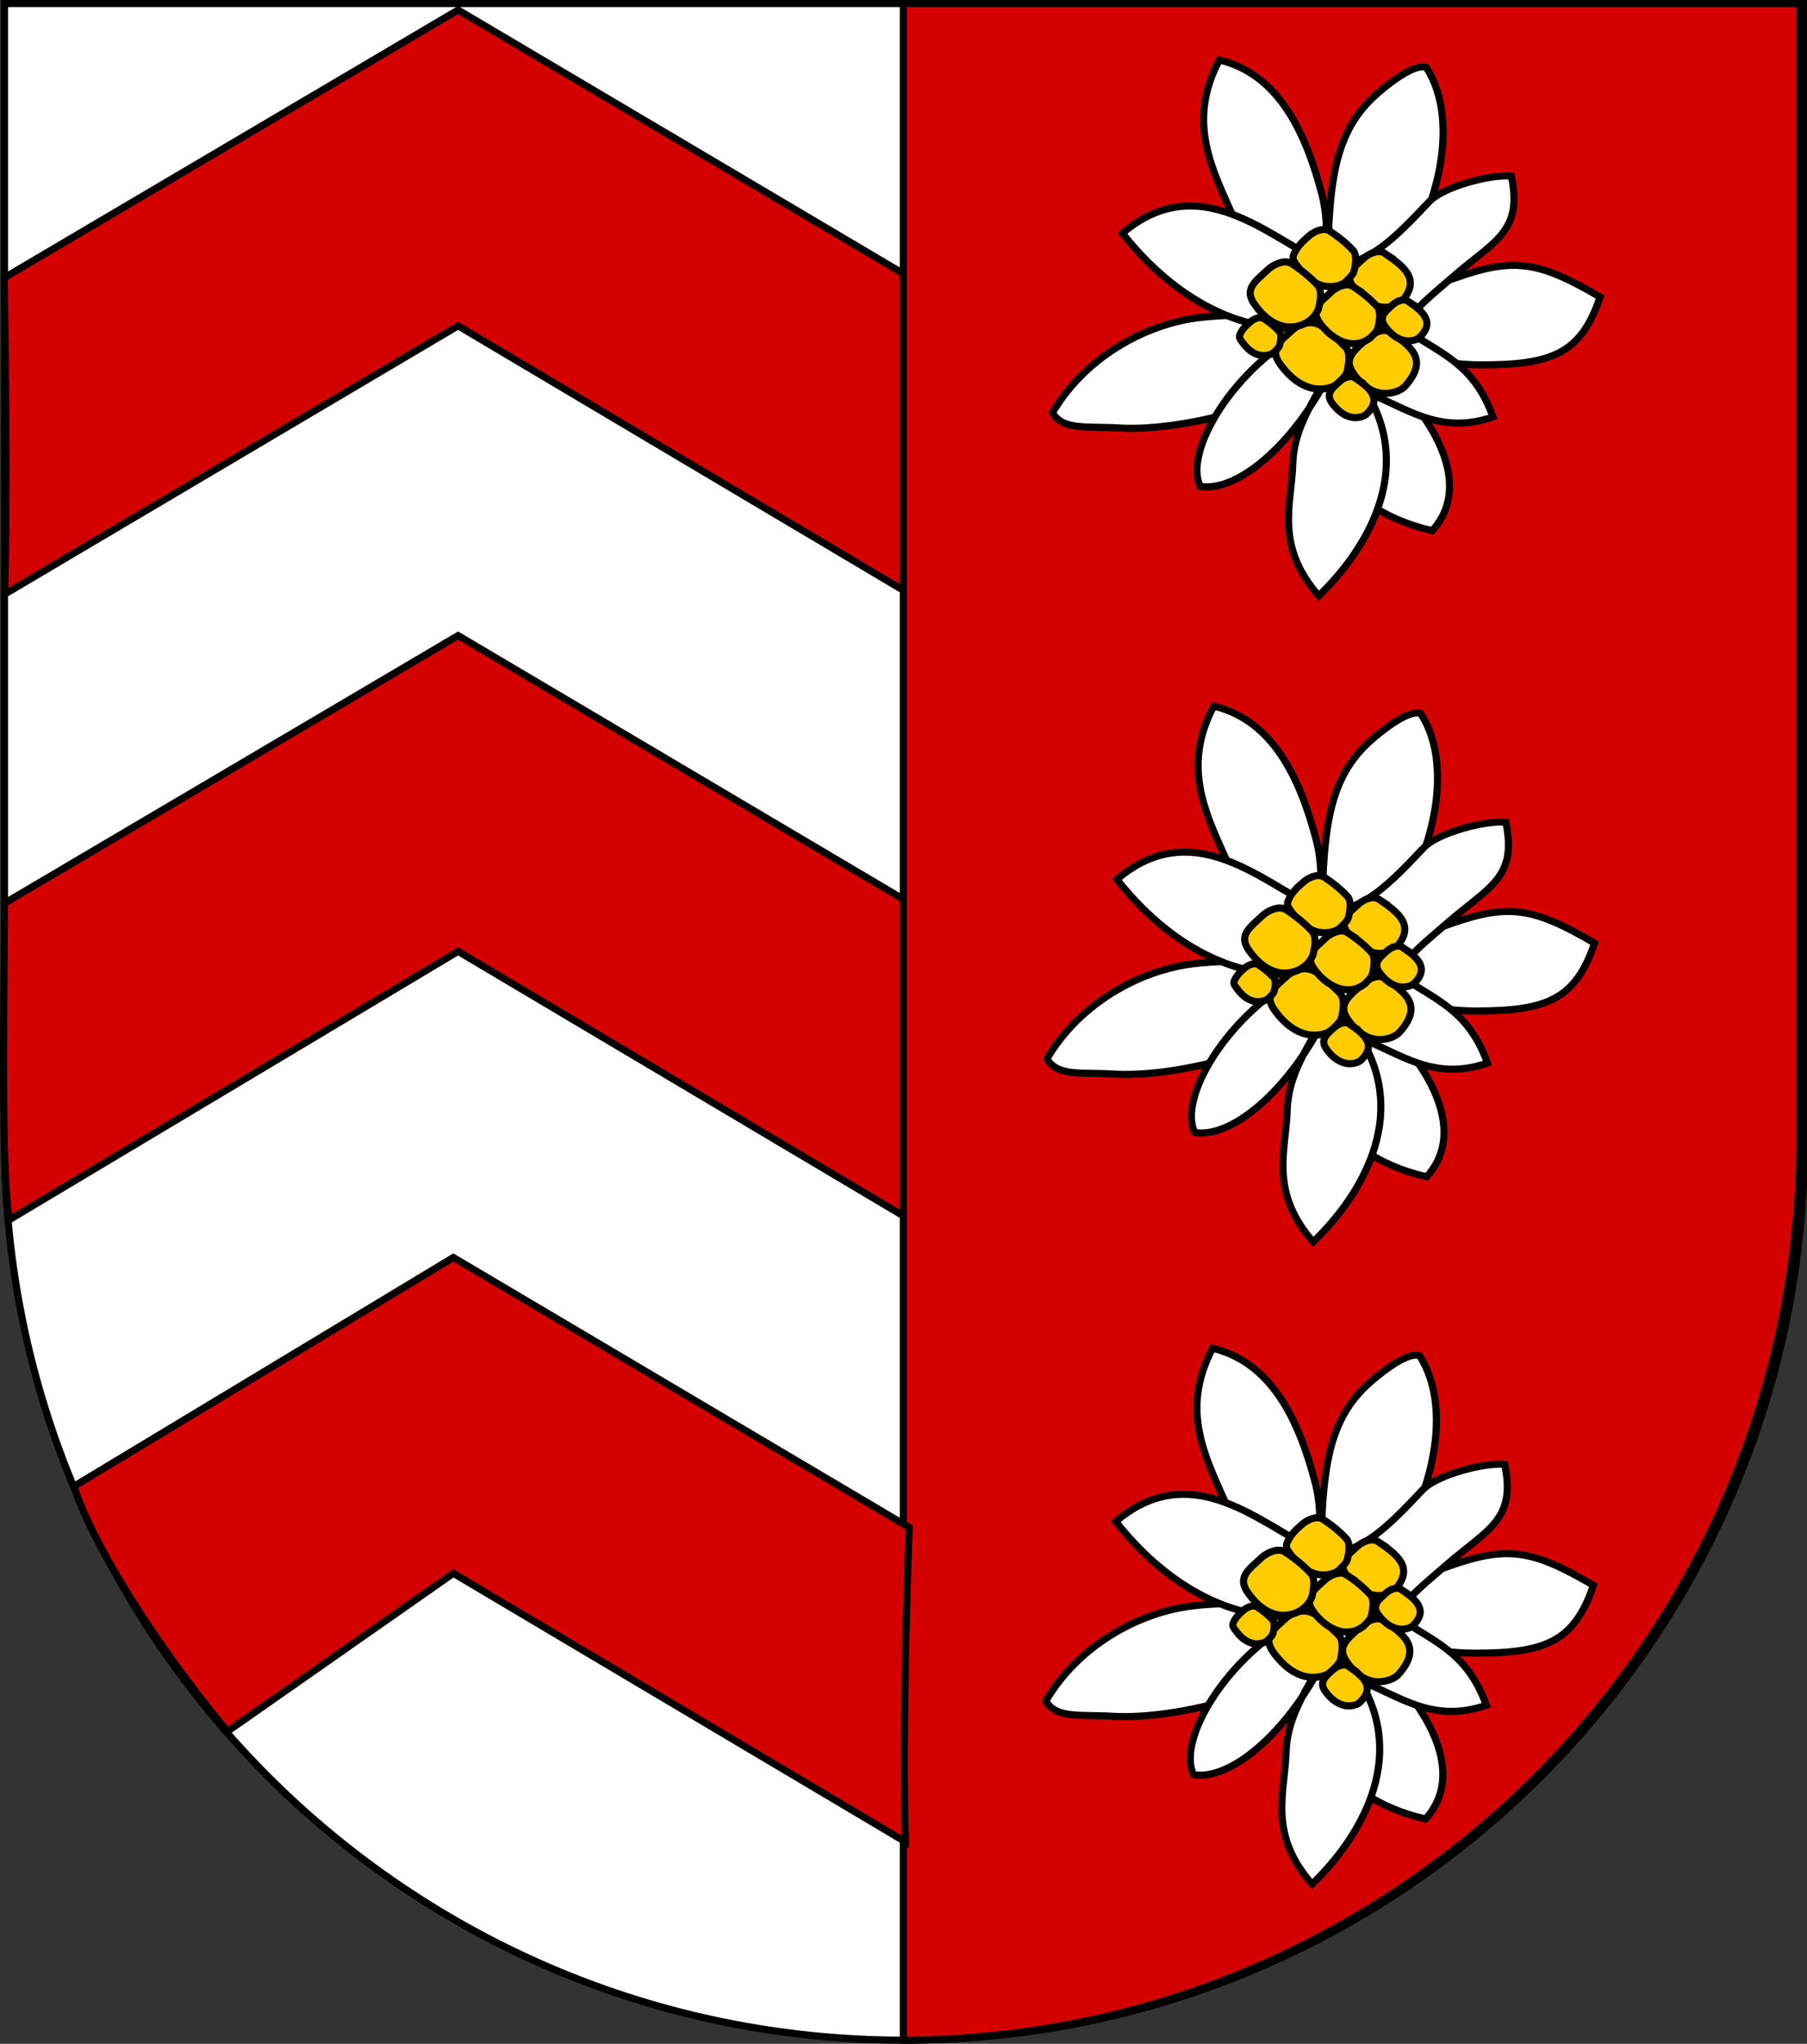
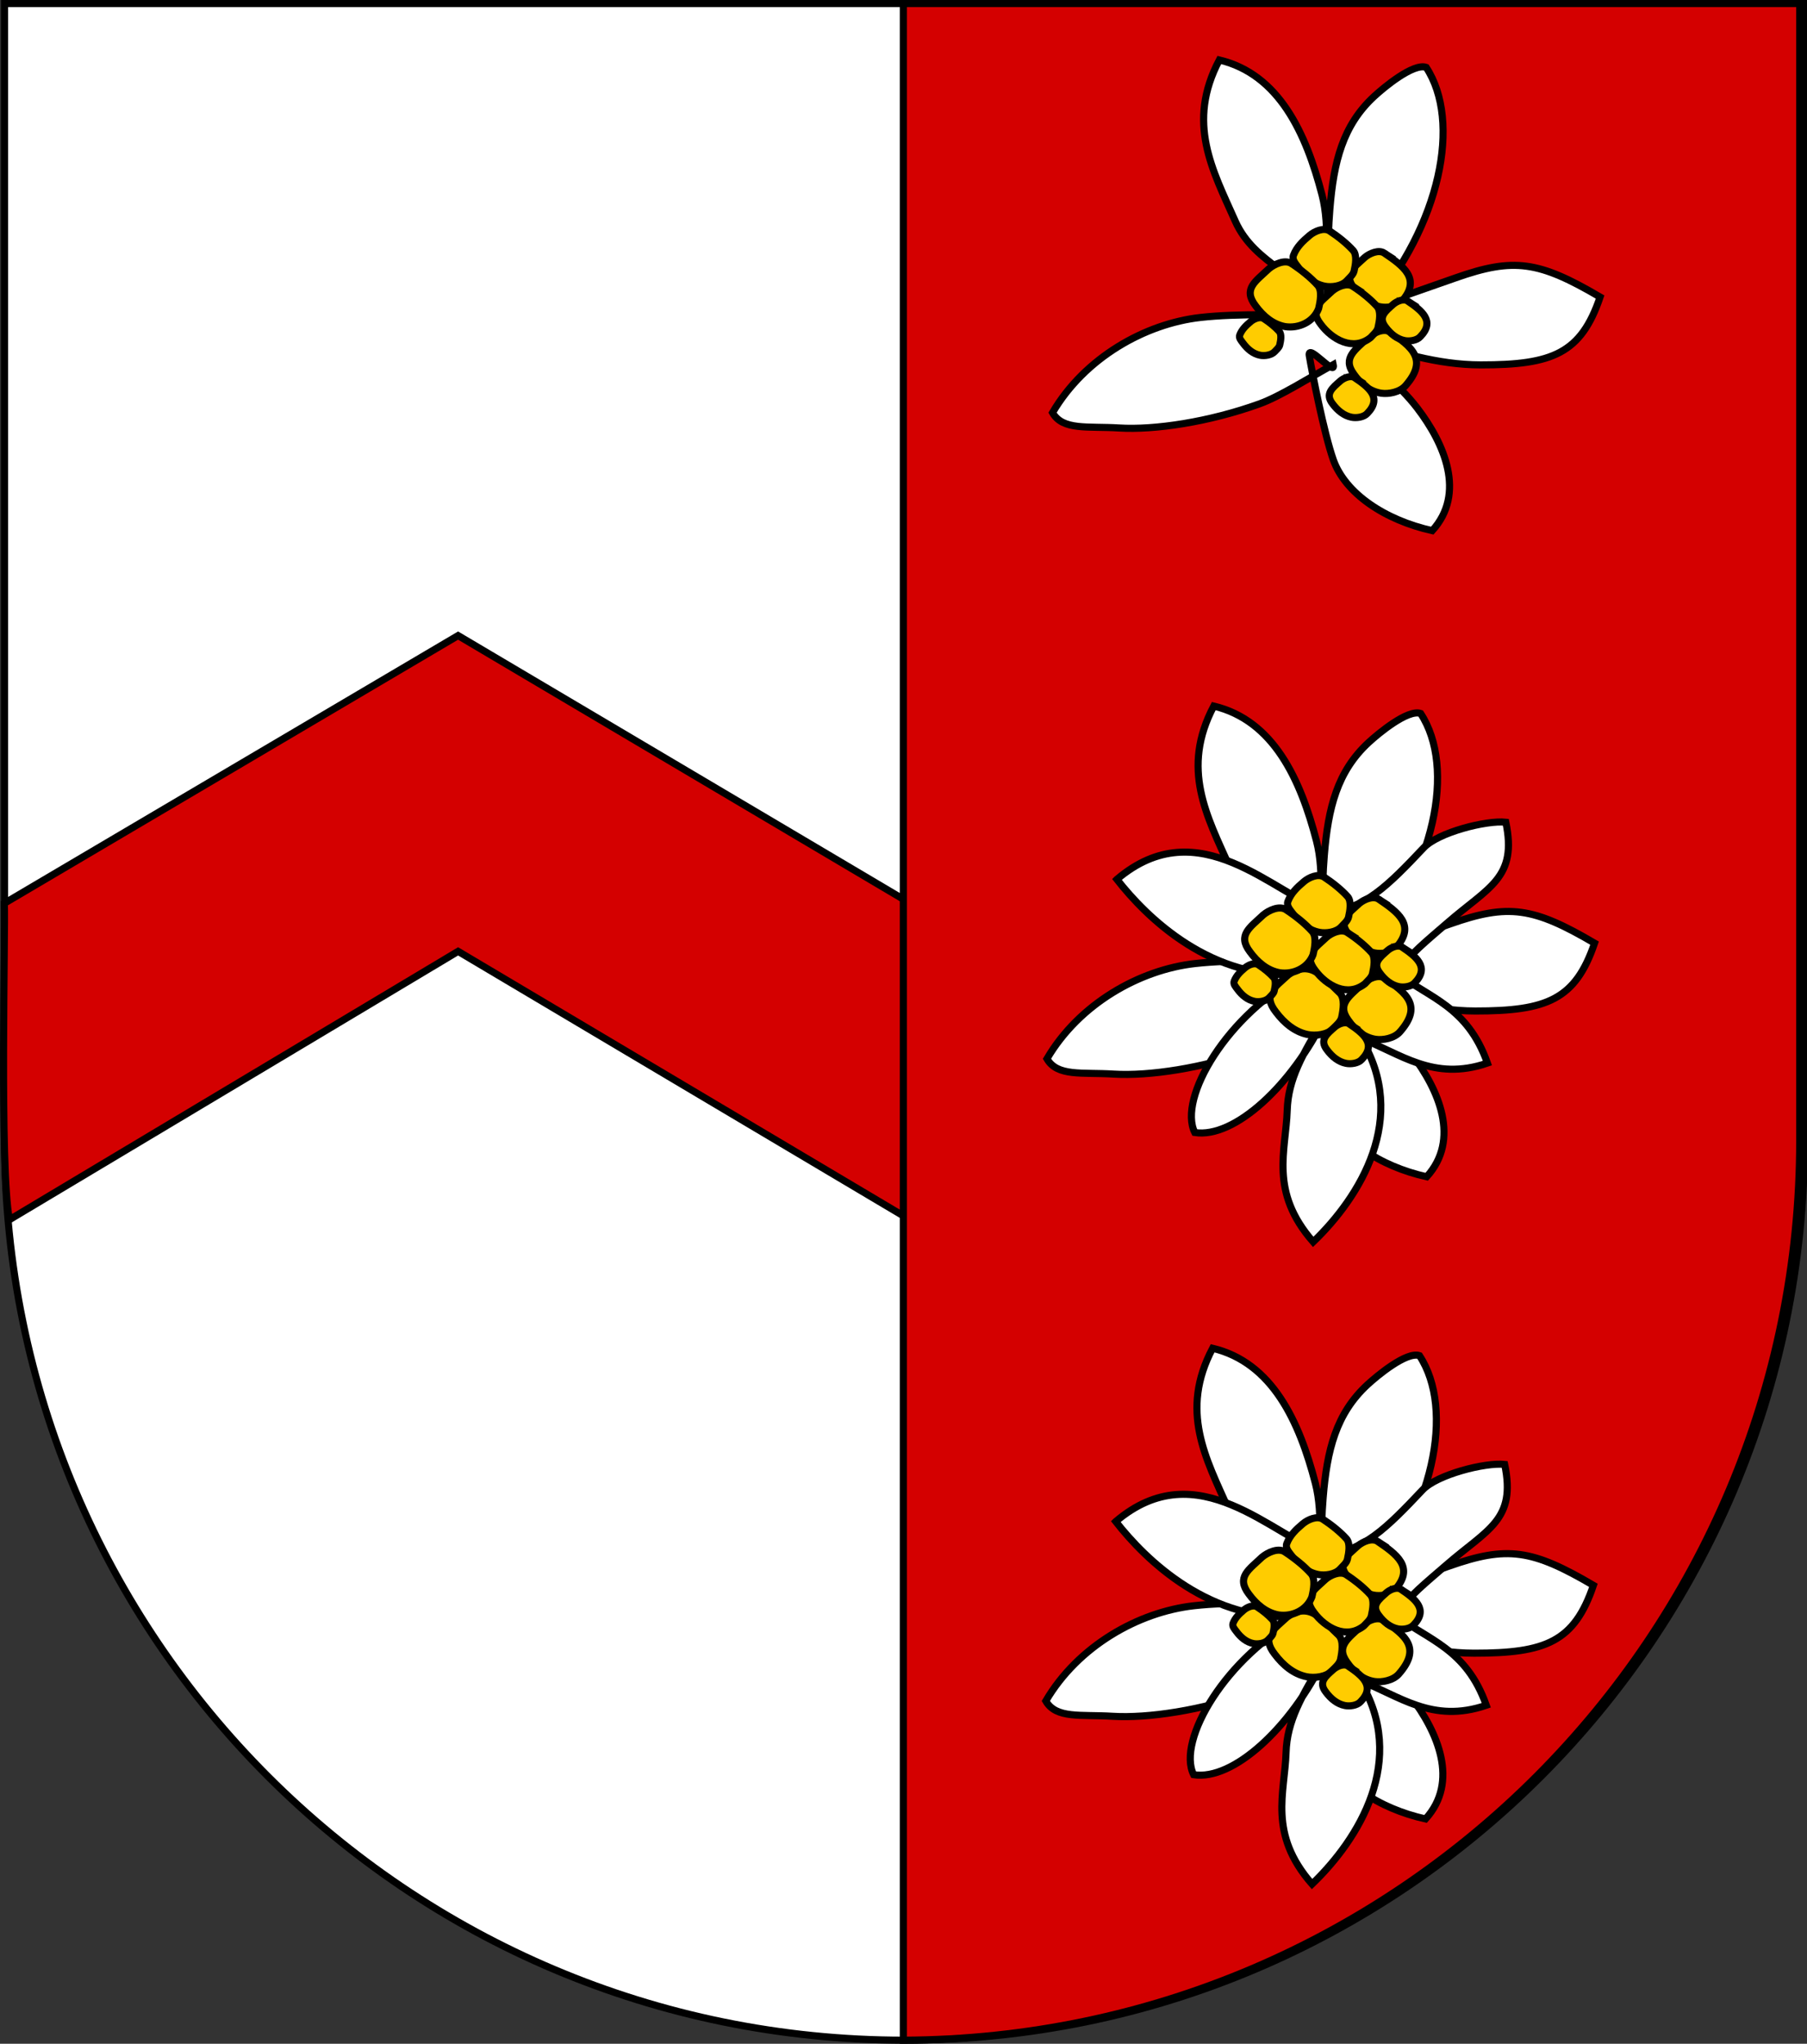
<svg xmlns="http://www.w3.org/2000/svg" xmlns:ns1="http://www.inkscape.org/namespaces/inkscape" xmlns:ns2="http://sodipodi.sourceforge.net/DTD/sodipodi-0.dtd" width="763" height="863" id="svg2" version="1.1" ns1:version="0.48.1 " ns2:docname="Wappen_Familie_Alxertis.svg">
  <rect width="100%" height="100%" fill="#333333" stroke="none" />
  <defs id="defs4">
    <ns1:perspective ns2:type="inkscape:persp3d" ns1:vp_x="0 : 526.18109 : 1" ns1:vp_y="0 : 1000 : 0" ns1:vp_z="744.09448 : 526.18109 : 1" ns1:persp3d-origin="372.04724 : 350.78739 : 1" id="perspective10" />
    <ns1:perspective id="perspective2828" ns1:persp3d-origin="0.5 : 0.33333333 : 1" ns1:vp_z="1 : 0.5 : 1" ns1:vp_y="0 : 1000 : 0" ns1:vp_x="0 : 0.5 : 1" ns2:type="inkscape:persp3d" />
    <ns1:perspective id="perspective2828-7" ns1:persp3d-origin="0.5 : 0.33333333 : 1" ns1:vp_z="1 : 0.5 : 1" ns1:vp_y="0 : 1000 : 0" ns1:vp_x="0 : 0.5 : 1" ns2:type="inkscape:persp3d" />
    <ns1:perspective id="perspective3640" ns1:persp3d-origin="0.5 : 0.33333333 : 1" ns1:vp_z="1 : 0.5 : 1" ns1:vp_y="0 : 1000 : 0" ns1:vp_x="0 : 0.5 : 1" ns2:type="inkscape:persp3d" />
    <ns1:perspective id="perspective3670" ns1:persp3d-origin="0.5 : 0.33333333 : 1" ns1:vp_z="1 : 0.5 : 1" ns1:vp_y="0 : 1000 : 0" ns1:vp_x="0 : 0.5 : 1" ns2:type="inkscape:persp3d" />
    <ns1:perspective id="perspective3693" ns1:persp3d-origin="0.5 : 0.33333333 : 1" ns1:vp_z="1 : 0.5 : 1" ns1:vp_y="0 : 1000 : 0" ns1:vp_x="0 : 0.5 : 1" ns2:type="inkscape:persp3d" />
    <ns1:perspective id="perspective3720" ns1:persp3d-origin="0.5 : 0.33333333 : 1" ns1:vp_z="1 : 0.5 : 1" ns1:vp_y="0 : 1000 : 0" ns1:vp_x="0 : 0.5 : 1" ns2:type="inkscape:persp3d" />
    <ns1:perspective id="perspective3747" ns1:persp3d-origin="0.5 : 0.33333333 : 1" ns1:vp_z="1 : 0.5 : 1" ns1:vp_y="0 : 1000 : 0" ns1:vp_x="0 : 0.5 : 1" ns2:type="inkscape:persp3d" />
    <ns1:perspective id="perspective3763" ns1:persp3d-origin="0.5 : 0.33333333 : 1" ns1:vp_z="1 : 0.5 : 1" ns1:vp_y="0 : 1000 : 0" ns1:vp_x="0 : 0.5 : 1" ns2:type="inkscape:persp3d" />
    <ns1:perspective id="perspective3792" ns1:persp3d-origin="0.5 : 0.33333333 : 1" ns1:vp_z="1 : 0.5 : 1" ns1:vp_y="0 : 1000 : 0" ns1:vp_x="0 : 0.5 : 1" ns2:type="inkscape:persp3d" />
    <ns1:perspective id="perspective3814" ns1:persp3d-origin="0.5 : 0.33333333 : 1" ns1:vp_z="1 : 0.5 : 1" ns1:vp_y="0 : 1000 : 0" ns1:vp_x="0 : 0.5 : 1" ns2:type="inkscape:persp3d" />
    <ns1:perspective id="perspective3841" ns1:persp3d-origin="0.5 : 0.33333333 : 1" ns1:vp_z="1 : 0.5 : 1" ns1:vp_y="0 : 1000 : 0" ns1:vp_x="0 : 0.5 : 1" ns2:type="inkscape:persp3d" />
    <ns1:perspective id="perspective3841-5" ns1:persp3d-origin="0.5 : 0.33333333 : 1" ns1:vp_z="1 : 0.5 : 1" ns1:vp_y="0 : 1000 : 0" ns1:vp_x="0 : 0.5 : 1" ns2:type="inkscape:persp3d" />
    <ns1:perspective id="perspective3872" ns1:persp3d-origin="0.5 : 0.33333333 : 1" ns1:vp_z="1 : 0.5 : 1" ns1:vp_y="0 : 1000 : 0" ns1:vp_x="0 : 0.5 : 1" ns2:type="inkscape:persp3d" />
    <ns1:perspective id="perspective3898" ns1:persp3d-origin="0.5 : 0.33333333 : 1" ns1:vp_z="1 : 0.5 : 1" ns1:vp_y="0 : 1000 : 0" ns1:vp_x="0 : 0.5 : 1" ns2:type="inkscape:persp3d" />
    <ns1:perspective id="perspective3920" ns1:persp3d-origin="0.5 : 0.33333333 : 1" ns1:vp_z="1 : 0.5 : 1" ns1:vp_y="0 : 1000 : 0" ns1:vp_x="0 : 0.5 : 1" ns2:type="inkscape:persp3d" />
    <ns1:perspective id="perspective2860" ns1:persp3d-origin="0.5 : 0.33333333 : 1" ns1:vp_z="1 : 0.5 : 1" ns1:vp_y="0 : 1000 : 0" ns1:vp_x="0 : 0.5 : 1" ns2:type="inkscape:persp3d" />
    <ns1:perspective id="perspective3672" ns1:persp3d-origin="0.5 : 0.33333333 : 1" ns1:vp_z="1 : 0.5 : 1" ns1:vp_y="0 : 1000 : 0" ns1:vp_x="0 : 0.5 : 1" ns2:type="inkscape:persp3d" />
    <ns1:perspective id="perspective3695" ns1:persp3d-origin="0.5 : 0.33333333 : 1" ns1:vp_z="1 : 0.5 : 1" ns1:vp_y="0 : 1000 : 0" ns1:vp_x="0 : 0.5 : 1" ns2:type="inkscape:persp3d" />
    <ns1:perspective id="perspective3261" ns1:persp3d-origin="0.5 : 0.33333333 : 1" ns1:vp_z="1 : 0.5 : 1" ns1:vp_y="0 : 1000 : 0" ns1:vp_x="0 : 0.5 : 1" ns2:type="inkscape:persp3d" />
    <ns1:perspective id="perspective2828-1" ns1:persp3d-origin="0.5 : 0.33333333 : 1" ns1:vp_z="1 : 0.5 : 1" ns1:vp_y="0 : 1000 : 0" ns1:vp_x="0 : 0.5 : 1" ns2:type="inkscape:persp3d" />
    <ns1:perspective id="perspective3652" ns1:persp3d-origin="0.5 : 0.33333333 : 1" ns1:vp_z="1 : 0.5 : 1" ns1:vp_y="0 : 1000 : 0" ns1:vp_x="0 : 0.5 : 1" ns2:type="inkscape:persp3d" />
    <ns1:perspective id="perspective3652-2" ns1:persp3d-origin="0.5 : 0.33333333 : 1" ns1:vp_z="1 : 0.5 : 1" ns1:vp_y="0 : 1000 : 0" ns1:vp_x="0 : 0.5 : 1" ns2:type="inkscape:persp3d" />
    <ns1:perspective id="perspective3652-5" ns1:persp3d-origin="0.5 : 0.33333333 : 1" ns1:vp_z="1 : 0.5 : 1" ns1:vp_y="0 : 1000 : 0" ns1:vp_x="0 : 0.5 : 1" ns2:type="inkscape:persp3d" />
    <ns1:perspective id="perspective3727" ns1:persp3d-origin="0.5 : 0.33333333 : 1" ns1:vp_z="1 : 0.5 : 1" ns1:vp_y="0 : 1000 : 0" ns1:vp_x="0 : 0.5 : 1" ns2:type="inkscape:persp3d" />
    <ns1:perspective id="perspective3843" ns1:persp3d-origin="0.5 : 0.33333333 : 1" ns1:vp_z="1 : 0.5 : 1" ns1:vp_y="0 : 1000 : 0" ns1:vp_x="0 : 0.5 : 1" ns2:type="inkscape:persp3d" />
    <ns1:perspective id="perspective3970" ns1:persp3d-origin="0.5 : 0.33333333 : 1" ns1:vp_z="1 : 0.5 : 1" ns1:vp_y="0 : 1000 : 0" ns1:vp_x="0 : 0.5 : 1" ns2:type="inkscape:persp3d" />
    <ns1:perspective id="perspective4007" ns1:persp3d-origin="0.5 : 0.33333333 : 1" ns1:vp_z="1 : 0.5 : 1" ns1:vp_y="0 : 1000 : 0" ns1:vp_x="0 : 0.5 : 1" ns2:type="inkscape:persp3d" />
    <ns1:perspective id="perspective4062" ns1:persp3d-origin="0.5 : 0.33333333 : 1" ns1:vp_z="1 : 0.5 : 1" ns1:vp_y="0 : 1000 : 0" ns1:vp_x="0 : 0.5 : 1" ns2:type="inkscape:persp3d" />
    <ns1:perspective id="perspective4153" ns1:persp3d-origin="0.5 : 0.33333333 : 1" ns1:vp_z="1 : 0.5 : 1" ns1:vp_y="0 : 1000 : 0" ns1:vp_x="0 : 0.5 : 1" ns2:type="inkscape:persp3d" />
    <ns1:perspective id="perspective4316" ns1:persp3d-origin="0.5 : 0.33333333 : 1" ns1:vp_z="1 : 0.5 : 1" ns1:vp_y="0 : 1000 : 0" ns1:vp_x="0 : 0.5 : 1" ns2:type="inkscape:persp3d" />
    <ns1:perspective id="perspective4316-9" ns1:persp3d-origin="0.5 : 0.33333333 : 1" ns1:vp_z="1 : 0.5 : 1" ns1:vp_y="0 : 1000 : 0" ns1:vp_x="0 : 0.5 : 1" ns2:type="inkscape:persp3d" />
    <ns1:perspective id="perspective3098" ns1:persp3d-origin="0.5 : 0.33333333 : 1" ns1:vp_z="1 : 0.5 : 1" ns1:vp_y="0 : 1000 : 0" ns1:vp_x="0 : 0.5 : 1" ns2:type="inkscape:persp3d" />
    <ns1:perspective id="perspective3122" ns1:persp3d-origin="0.5 : 0.33333333 : 1" ns1:vp_z="1 : 0.5 : 1" ns1:vp_y="0 : 1000 : 0" ns1:vp_x="0 : 0.5 : 1" ns2:type="inkscape:persp3d" />
    <ns1:perspective id="perspective3146" ns1:persp3d-origin="0.5 : 0.33333333 : 1" ns1:vp_z="1 : 0.5 : 1" ns1:vp_y="0 : 1000 : 0" ns1:vp_x="0 : 0.5 : 1" ns2:type="inkscape:persp3d" />
    <ns1:perspective id="perspective3146-0" ns1:persp3d-origin="0.5 : 0.33333333 : 1" ns1:vp_z="1 : 0.5 : 1" ns1:vp_y="0 : 1000 : 0" ns1:vp_x="0 : 0.5 : 1" ns2:type="inkscape:persp3d" />
    <ns1:perspective id="perspective3177" ns1:persp3d-origin="0.5 : 0.33333333 : 1" ns1:vp_z="1 : 0.5 : 1" ns1:vp_y="0 : 1000 : 0" ns1:vp_x="0 : 0.5 : 1" ns2:type="inkscape:persp3d" />
    <ns1:perspective id="perspective3177-8" ns1:persp3d-origin="0.5 : 0.33333333 : 1" ns1:vp_z="1 : 0.5 : 1" ns1:vp_y="0 : 1000 : 0" ns1:vp_x="0 : 0.5 : 1" ns2:type="inkscape:persp3d" />
    <ns1:perspective id="perspective3208" ns1:persp3d-origin="0.5 : 0.33333333 : 1" ns1:vp_z="1 : 0.5 : 1" ns1:vp_y="0 : 1000 : 0" ns1:vp_x="0 : 0.5 : 1" ns2:type="inkscape:persp3d" />
    <ns1:perspective id="perspective3208-4" ns1:persp3d-origin="0.5 : 0.33333333 : 1" ns1:vp_z="1 : 0.5 : 1" ns1:vp_y="0 : 1000 : 0" ns1:vp_x="0 : 0.5 : 1" ns2:type="inkscape:persp3d" />
    <ns1:perspective id="perspective3208-5" ns1:persp3d-origin="0.5 : 0.33333333 : 1" ns1:vp_z="1 : 0.5 : 1" ns1:vp_y="0 : 1000 : 0" ns1:vp_x="0 : 0.5 : 1" ns2:type="inkscape:persp3d" />
    <ns1:perspective id="perspective3706" ns1:persp3d-origin="0.5 : 0.33333333 : 1" ns1:vp_z="1 : 0.5 : 1" ns1:vp_y="0 : 1000 : 0" ns1:vp_x="0 : 0.5 : 1" ns2:type="inkscape:persp3d" />
    <ns1:perspective id="perspective3728" ns1:persp3d-origin="0.5 : 0.33333333 : 1" ns1:vp_z="1 : 0.5 : 1" ns1:vp_y="0 : 1000 : 0" ns1:vp_x="0 : 0.5 : 1" ns2:type="inkscape:persp3d" />
    <ns1:perspective id="perspective3750" ns1:persp3d-origin="0.5 : 0.33333333 : 1" ns1:vp_z="1 : 0.5 : 1" ns1:vp_y="0 : 1000 : 0" ns1:vp_x="0 : 0.5 : 1" ns2:type="inkscape:persp3d" />
    <ns1:perspective id="perspective3778" ns1:persp3d-origin="0.5 : 0.33333333 : 1" ns1:vp_z="1 : 0.5 : 1" ns1:vp_y="0 : 1000 : 0" ns1:vp_x="0 : 0.5 : 1" ns2:type="inkscape:persp3d" />
    <ns1:perspective id="perspective3800" ns1:persp3d-origin="0.5 : 0.33333333 : 1" ns1:vp_z="1 : 0.5 : 1" ns1:vp_y="0 : 1000 : 0" ns1:vp_x="0 : 0.5 : 1" ns2:type="inkscape:persp3d" />
    <ns1:perspective id="perspective3837" ns1:persp3d-origin="0.5 : 0.33333333 : 1" ns1:vp_z="1 : 0.5 : 1" ns1:vp_y="0 : 1000 : 0" ns1:vp_x="0 : 0.5 : 1" ns2:type="inkscape:persp3d" />
    <ns1:perspective id="perspective3904" ns1:persp3d-origin="0.5 : 0.33333333 : 1" ns1:vp_z="1 : 0.5 : 1" ns1:vp_y="0 : 1000 : 0" ns1:vp_x="0 : 0.5 : 1" ns2:type="inkscape:persp3d" />
    <ns1:perspective id="perspective3904-4" ns1:persp3d-origin="0.5 : 0.33333333 : 1" ns1:vp_z="1 : 0.5 : 1" ns1:vp_y="0 : 1000 : 0" ns1:vp_x="0 : 0.5 : 1" ns2:type="inkscape:persp3d" />
    <ns1:perspective id="perspective3904-3" ns1:persp3d-origin="0.5 : 0.33333333 : 1" ns1:vp_z="1 : 0.5 : 1" ns1:vp_y="0 : 1000 : 0" ns1:vp_x="0 : 0.5 : 1" ns2:type="inkscape:persp3d" />
    <ns1:perspective id="perspective3953" ns1:persp3d-origin="0.5 : 0.33333333 : 1" ns1:vp_z="1 : 0.5 : 1" ns1:vp_y="0 : 1000 : 0" ns1:vp_x="0 : 0.5 : 1" ns2:type="inkscape:persp3d" />
    <ns1:perspective id="perspective3975" ns1:persp3d-origin="0.5 : 0.33333333 : 1" ns1:vp_z="1 : 0.5 : 1" ns1:vp_y="0 : 1000 : 0" ns1:vp_x="0 : 0.5 : 1" ns2:type="inkscape:persp3d" />
    <ns1:perspective id="perspective3975-8" ns1:persp3d-origin="0.5 : 0.33333333 : 1" ns1:vp_z="1 : 0.5 : 1" ns1:vp_y="0 : 1000 : 0" ns1:vp_x="0 : 0.5 : 1" ns2:type="inkscape:persp3d" />
    <ns1:perspective id="perspective3975-7" ns1:persp3d-origin="0.5 : 0.33333333 : 1" ns1:vp_z="1 : 0.5 : 1" ns1:vp_y="0 : 1000 : 0" ns1:vp_x="0 : 0.5 : 1" ns2:type="inkscape:persp3d" />
    <ns1:perspective id="perspective2858" ns1:persp3d-origin="0.5 : 0.33333333 : 1" ns1:vp_z="1 : 0.5 : 1" ns1:vp_y="0 : 1000 : 0" ns1:vp_x="0 : 0.5 : 1" ns2:type="inkscape:persp3d" />
    <ns1:perspective id="perspective4105" ns1:persp3d-origin="0.5 : 0.33333333 : 1" ns1:vp_z="1 : 0.5 : 1" ns1:vp_y="0 : 1000 : 0" ns1:vp_x="0 : 0.5 : 1" ns2:type="inkscape:persp3d" />
    <ns1:perspective id="perspective4123" ns1:persp3d-origin="0.5 : 0.33333333 : 1" ns1:vp_z="1 : 0.5 : 1" ns1:vp_y="0 : 1000 : 0" ns1:vp_x="0 : 0.5 : 1" ns2:type="inkscape:persp3d" />
    <ns1:perspective id="perspective4137" ns1:persp3d-origin="0.5 : 0.33333333 : 1" ns1:vp_z="1 : 0.5 : 1" ns1:vp_y="0 : 1000 : 0" ns1:vp_x="0 : 0.5 : 1" ns2:type="inkscape:persp3d" />
    <ns1:perspective id="perspective4151" ns1:persp3d-origin="0.5 : 0.33333333 : 1" ns1:vp_z="1 : 0.5 : 1" ns1:vp_y="0 : 1000 : 0" ns1:vp_x="0 : 0.5 : 1" ns2:type="inkscape:persp3d" />
    <ns1:perspective id="perspective4165" ns1:persp3d-origin="0.5 : 0.33333333 : 1" ns1:vp_z="1 : 0.5 : 1" ns1:vp_y="0 : 1000 : 0" ns1:vp_x="0 : 0.5 : 1" ns2:type="inkscape:persp3d" />
    <ns1:perspective id="perspective4904" ns1:persp3d-origin="0.5 : 0.33333333 : 1" ns1:vp_z="1 : 0.5 : 1" ns1:vp_y="0 : 1000 : 0" ns1:vp_x="0 : 0.5 : 1" ns2:type="inkscape:persp3d" />
    <filter id="filter3021-3" ns1:label="Specular light" ns1:menu="ABCs" ns1:menu-tooltip="Basic specular bevel to use for building textures" color-interpolation-filters="sRGB">
      <feGaussianBlur id="feGaussianBlur3023-4" result="result0" in="SourceAlpha" stdDeviation="6" />
      <feSpecularLighting id="feSpecularLighting3025-4" specularExponent="25" specularConstant="1" surfaceScale="10" lighting-color="#ffffff" result="result1" in="result0">
        <feDistantLight id="feDistantLight3027-6" azimuth="235" elevation="45" />
      </feSpecularLighting>
      <feComposite k4="0" k1="0" id="feComposite3029-0" in2="result1" k3="1" k2="1" operator="arithmetic" result="result4" in="SourceGraphic" />
      <feComposite id="feComposite3031-6" in2="SourceAlpha" operator="in" result="result2" in="result4" />
    </filter>
    <filter id="filter3021" ns1:label="Specular light" ns1:menu="ABCs" ns1:menu-tooltip="Basic specular bevel to use for building textures" color-interpolation-filters="sRGB">
      <feGaussianBlur id="feGaussianBlur3023" result="result0" in="SourceAlpha" stdDeviation="6" />
      <feSpecularLighting id="feSpecularLighting3025" specularExponent="25" specularConstant="1" surfaceScale="10" lighting-color="#ffffff" result="result1" in="result0">
        <feDistantLight id="feDistantLight3027" azimuth="235" elevation="45" />
      </feSpecularLighting>
      <feComposite k4="0" k1="0" id="feComposite3029" in2="result1" k3="1" k2="1" operator="arithmetic" result="result4" in="SourceGraphic" />
      <feComposite id="feComposite3031" in2="SourceAlpha" operator="in" result="result2" in="result4" />
    </filter>
    <filter id="filter2820-0" ns1:label="Specular light" ns1:menu="ABCs" ns1:menu-tooltip="Basic specular bevel to use for building textures" color-interpolation-filters="sRGB">
      <feGaussianBlur id="feGaussianBlur2822-9" result="result0" in="SourceAlpha" stdDeviation="6" />
      <feSpecularLighting id="feSpecularLighting2824-00" specularExponent="25" specularConstant="1" surfaceScale="10" lighting-color="#ffffff" result="result1" in="result0">
        <feDistantLight id="feDistantLight2826-61" azimuth="235" elevation="45" />
      </feSpecularLighting>
      <feComposite k4="0" k1="0" id="feComposite2828-3" in2="result1" k3="1" k2="1" operator="arithmetic" result="result4" in="SourceGraphic" />
      <feComposite id="feComposite2830-8" in2="SourceAlpha" operator="in" result="result2" in="result4" />
    </filter>
    <filter id="filter2820-8" ns1:label="Specular light" ns1:menu="ABCs" ns1:menu-tooltip="Basic specular bevel to use for building textures" color-interpolation-filters="sRGB">
      <feGaussianBlur id="feGaussianBlur2822-65" result="result0" in="SourceAlpha" stdDeviation="6" />
      <feSpecularLighting id="feSpecularLighting2824-0" specularExponent="25" specularConstant="1" surfaceScale="10" lighting-color="#ffffff" result="result1" in="result0">
        <feDistantLight id="feDistantLight2826-28" azimuth="235" elevation="45" />
      </feSpecularLighting>
      <feComposite k4="0" k1="0" id="feComposite2828-60" in2="result1" k3="1" k2="1" operator="arithmetic" result="result4" in="SourceGraphic" />
      <feComposite id="feComposite2830-24" in2="SourceAlpha" operator="in" result="result2" in="result4" />
    </filter>
    <filter id="filter2820-3" ns1:label="Specular light" ns1:menu="ABCs" ns1:menu-tooltip="Basic specular bevel to use for building textures" color-interpolation-filters="sRGB">
      <feGaussianBlur id="feGaussianBlur2822-8" result="result0" in="SourceAlpha" stdDeviation="6" />
      <feSpecularLighting id="feSpecularLighting2824-74" specularExponent="25" specularConstant="1" surfaceScale="10" lighting-color="#ffffff" result="result1" in="result0">
        <feDistantLight id="feDistantLight2826-2" azimuth="235" elevation="45" />
      </feSpecularLighting>
      <feComposite k4="0" k1="0" id="feComposite2828-7" in2="result1" k3="1" k2="1" operator="arithmetic" result="result4" in="SourceGraphic" />
      <feComposite id="feComposite2830-79" in2="SourceAlpha" operator="in" result="result2" in="result4" />
    </filter>
    <filter id="filter2820-9" ns1:label="Specular light" ns1:menu="ABCs" ns1:menu-tooltip="Basic specular bevel to use for building textures" color-interpolation-filters="sRGB">
      <feGaussianBlur id="feGaussianBlur2822-5" result="result0" in="SourceAlpha" stdDeviation="6" />
      <feSpecularLighting id="feSpecularLighting2824-43" specularExponent="25" specularConstant="1" surfaceScale="10" lighting-color="#ffffff" result="result1" in="result0">
        <feDistantLight id="feDistantLight2826-1" azimuth="235" elevation="45" />
      </feSpecularLighting>
      <feComposite k4="0" k1="0" id="feComposite2828-2" in2="result1" k3="1" k2="1" operator="arithmetic" result="result4" in="SourceGraphic" />
      <feComposite id="feComposite2830-3" in2="SourceAlpha" operator="in" result="result2" in="result4" />
    </filter>
    <filter id="filter2820-21" ns1:label="Specular light" ns1:menu="ABCs" ns1:menu-tooltip="Basic specular bevel to use for building textures" color-interpolation-filters="sRGB">
      <feGaussianBlur id="feGaussianBlur2822-6" result="result0" in="SourceAlpha" stdDeviation="6" />
      <feSpecularLighting id="feSpecularLighting2824-8" specularExponent="25" specularConstant="1" surfaceScale="10" lighting-color="#ffffff" result="result1" in="result0">
        <feDistantLight id="feDistantLight2826-57" azimuth="235" elevation="45" />
      </feSpecularLighting>
      <feComposite k4="0" k1="0" id="feComposite2828-6" in2="result1" k3="1" k2="1" operator="arithmetic" result="result4" in="SourceGraphic" />
      <feComposite id="feComposite2830-1" in2="SourceAlpha" operator="in" result="result2" in="result4" />
    </filter>
    <filter id="filter2820-5" ns1:label="Specular light" ns1:menu="ABCs" ns1:menu-tooltip="Basic specular bevel to use for building textures" color-interpolation-filters="sRGB">
      <feGaussianBlur id="feGaussianBlur2822-2" result="result0" in="SourceAlpha" stdDeviation="6" />
      <feSpecularLighting id="feSpecularLighting2824-7" specularExponent="25" specularConstant="1" surfaceScale="10" lighting-color="#ffffff" result="result1" in="result0">
        <feDistantLight id="feDistantLight2826-6" azimuth="235" elevation="45" />
      </feSpecularLighting>
      <feComposite k4="0" k1="0" id="feComposite2828-14" in2="result1" k3="1" k2="1" operator="arithmetic" result="result4" in="SourceGraphic" />
      <feComposite id="feComposite2830-2" in2="SourceAlpha" operator="in" result="result2" in="result4" />
    </filter>
    <filter id="filter2820-2" ns1:label="Specular light" ns1:menu="ABCs" ns1:menu-tooltip="Basic specular bevel to use for building textures" color-interpolation-filters="sRGB">
      <feGaussianBlur id="feGaussianBlur2822-4" result="result0" in="SourceAlpha" stdDeviation="6" />
      <feSpecularLighting id="feSpecularLighting2824-5" specularExponent="25" specularConstant="1" surfaceScale="10" lighting-color="#ffffff" result="result1" in="result0">
        <feDistantLight id="feDistantLight2826-5" azimuth="235" elevation="45" />
      </feSpecularLighting>
      <feComposite k4="0" k1="0" id="feComposite2828-1" in2="result1" k3="1" k2="1" operator="arithmetic" result="result4" in="SourceGraphic" />
      <feComposite id="feComposite2830-7" in2="SourceAlpha" operator="in" result="result2" in="result4" />
    </filter>
    <filter id="filter2820-1" ns1:label="Specular light" ns1:menu="ABCs" ns1:menu-tooltip="Basic specular bevel to use for building textures" color-interpolation-filters="sRGB">
      <feGaussianBlur id="feGaussianBlur2822-7" result="result0" in="SourceAlpha" stdDeviation="6" />
      <feSpecularLighting id="feSpecularLighting2824-4" specularExponent="25" specularConstant="1" surfaceScale="10" lighting-color="#ffffff" result="result1" in="result0">
        <feDistantLight id="feDistantLight2826-0" azimuth="235" elevation="45" />
      </feSpecularLighting>
      <feComposite k4="0" k1="0" id="feComposite2828-9" in2="result1" k3="1" k2="1" operator="arithmetic" result="result4" in="SourceGraphic" />
      <feComposite id="feComposite2830-4" in2="SourceAlpha" operator="in" result="result2" in="result4" />
    </filter>
    <filter id="filter2820" ns1:label="Specular light" ns1:menu="ABCs" ns1:menu-tooltip="Basic specular bevel to use for building textures" color-interpolation-filters="sRGB">
      <feGaussianBlur id="feGaussianBlur2822" result="result0" in="SourceAlpha" stdDeviation="6" />
      <feSpecularLighting id="feSpecularLighting2824" specularExponent="25" specularConstant="1" surfaceScale="10" lighting-color="#ffffff" result="result1" in="result0">
        <feDistantLight id="feDistantLight2826" azimuth="235" elevation="45" />
      </feSpecularLighting>
      <feComposite k4="0" k1="0" id="feComposite2828" in2="result1" k3="1" k2="1" operator="arithmetic" result="result4" in="SourceGraphic" />
      <feComposite id="feComposite2830" in2="SourceAlpha" operator="in" result="result2" in="result4" />
    </filter>
    <filter id="filter3075" ns1:label="Specular light" ns1:menu="ABCs" ns1:menu-tooltip="Basic specular bevel to use for building textures" color-interpolation-filters="sRGB">
      <feGaussianBlur id="feGaussianBlur3077" result="result0" in="SourceAlpha" stdDeviation="6" />
      <feSpecularLighting id="feSpecularLighting3079" specularExponent="25" specularConstant="1" surfaceScale="10" lighting-color="#ffffff" result="result1" in="result0">
        <feDistantLight id="feDistantLight3081" azimuth="235" elevation="45" />
      </feSpecularLighting>
      <feComposite k4="0" k1="0" id="feComposite3083" in2="result1" k3="1" k2="1" operator="arithmetic" result="result4" in="SourceGraphic" />
      <feComposite id="feComposite3085" in2="SourceAlpha" operator="in" result="result2" in="result4" />
    </filter>
    <filter id="filter3091" ns1:label="Specular light" ns1:menu="ABCs" ns1:menu-tooltip="Basic specular bevel to use for building textures" color-interpolation-filters="sRGB">
      <feGaussianBlur id="feGaussianBlur3093" result="result0" in="SourceAlpha" stdDeviation="6" />
      <feSpecularLighting id="feSpecularLighting3095" specularExponent="25" specularConstant="1" surfaceScale="10" lighting-color="#ffffff" result="result1" in="result0">
        <feDistantLight id="feDistantLight3097" azimuth="235" elevation="45" />
      </feSpecularLighting>
      <feComposite k4="0" k1="0" id="feComposite3099" in2="result1" k3="1" k2="1" operator="arithmetic" result="result4" in="SourceGraphic" />
      <feComposite id="feComposite3101" in2="SourceAlpha" operator="in" result="result2" in="result4" />
    </filter>
    <ns1:perspective id="perspective3044" ns1:persp3d-origin="0.5 : 0.33333333 : 1" ns1:vp_z="1 : 0.5 : 1" ns1:vp_y="0 : 1000 : 0" ns1:vp_x="0 : 0.5 : 1" ns2:type="inkscape:persp3d" />
    <ns1:perspective id="perspective3075" ns1:persp3d-origin="0.5 : 0.33333333 : 1" ns1:vp_z="1 : 0.5 : 1" ns1:vp_y="0 : 1000 : 0" ns1:vp_x="0 : 0.5 : 1" ns2:type="inkscape:persp3d" />
    <ns1:perspective id="perspective2880" ns1:persp3d-origin="0.5 : 0.33333333 : 1" ns1:vp_z="1 : 0.5 : 1" ns1:vp_y="0 : 1000 : 0" ns1:vp_x="0 : 0.5 : 1" ns2:type="inkscape:persp3d" />
    <ns1:perspective id="perspective2880-1" ns1:persp3d-origin="0.5 : 0.33333333 : 1" ns1:vp_z="1 : 0.5 : 1" ns1:vp_y="0 : 1000 : 0" ns1:vp_x="0 : 0.5 : 1" ns2:type="inkscape:persp3d" />
    <ns1:perspective id="perspective3293" ns1:persp3d-origin="0.5 : 0.33333333 : 1" ns1:vp_z="1 : 0.5 : 1" ns1:vp_y="0 : 1000 : 0" ns1:vp_x="0 : 0.5 : 1" ns2:type="inkscape:persp3d" />
    <ns1:perspective id="perspective3315" ns1:persp3d-origin="0.5 : 0.33333333 : 1" ns1:vp_z="1 : 0.5 : 1" ns1:vp_y="0 : 1000 : 0" ns1:vp_x="0 : 0.5 : 1" ns2:type="inkscape:persp3d" />
    <ns1:perspective id="perspective3315-4" ns1:persp3d-origin="0.5 : 0.33333333 : 1" ns1:vp_z="1 : 0.5 : 1" ns1:vp_y="0 : 1000 : 0" ns1:vp_x="0 : 0.5 : 1" ns2:type="inkscape:persp3d" />
    <ns1:perspective id="perspective2970" ns1:persp3d-origin="0.5 : 0.33333333 : 1" ns1:vp_z="1 : 0.5 : 1" ns1:vp_y="0 : 1000 : 0" ns1:vp_x="0 : 0.5 : 1" ns2:type="inkscape:persp3d" />
    <ns1:perspective id="perspective2992" ns1:persp3d-origin="0.5 : 0.33333333 : 1" ns1:vp_z="1 : 0.5 : 1" ns1:vp_y="0 : 1000 : 0" ns1:vp_x="0 : 0.5 : 1" ns2:type="inkscape:persp3d" />
    <ns1:perspective id="perspective4137-1" ns1:persp3d-origin="0.5 : 0.33333333 : 1" ns1:vp_z="1 : 0.5 : 1" ns1:vp_y="0 : 1000 : 0" ns1:vp_x="0 : 0.5 : 1" ns2:type="inkscape:persp3d" />
    <ns1:perspective id="perspective3699" ns1:persp3d-origin="0.5 : 0.33333333 : 1" ns1:vp_z="1 : 0.5 : 1" ns1:vp_y="0 : 1000 : 0" ns1:vp_x="0 : 0.5 : 1" ns2:type="inkscape:persp3d" />
    <ns1:perspective id="perspective2996" ns1:persp3d-origin="0.5 : 0.33333333 : 1" ns1:vp_z="1 : 0.5 : 1" ns1:vp_y="0 : 1000 : 0" ns1:vp_x="0 : 0.5 : 1" ns2:type="inkscape:persp3d" />
    <ns1:perspective id="perspective3062" ns1:persp3d-origin="0.5 : 0.33333333 : 1" ns1:vp_z="1 : 0.5 : 1" ns1:vp_y="0 : 1000 : 0" ns1:vp_x="0 : 0.5 : 1" ns2:type="inkscape:persp3d" />
    <linearGradient id="linearGradient2893">
      <stop id="stop2895" offset="0" style="stop-color:#ffffff;stop-opacity:0.314;" />
      <stop style="stop-color:#ffffff;stop-opacity:0.251;" offset="0.19" id="stop2897" />
      <stop id="stop2901" offset="0.6" style="stop-color:#6b6b6b;stop-opacity:0.125;" />
      <stop id="stop2899" offset="1" style="stop-color:#000000;stop-opacity:0.125;" />
    </linearGradient>
    <linearGradient id="linearGradient2893-0">
      <stop id="stop2895-0" offset="0" style="stop-color:white;stop-opacity:0.314;" />
      <stop style="stop-color:white;stop-opacity:0.251;" offset="0.19" id="stop2897-7" />
      <stop id="stop2901-1" offset="0.6" style="stop-color:#6b6b6b;stop-opacity:0.125;" />
      <stop id="stop2899-2" offset="1" style="stop-color:black;stop-opacity:0.125;" />
    </linearGradient>
  </defs>
  <ns2:namedview id="base" pagecolor="#ffffff" bordercolor="#666666" borderopacity="1.0" ns1:pageopacity="0.0" ns1:pageshadow="2" ns1:zoom="0.35355339" ns1:cx="303.08243" ns1:cy="432.34428" ns1:document-units="px" ns1:current-layer="layer1" showgrid="false" ns1:window-width="1440" ns1:window-height="878" ns1:window-x="-8" ns1:window-y="-8" ns1:window-maximized="1" showguides="true" ns1:guide-bbox="true">
    <ns1:grid type="xygrid" id="grid2816" empspacing="5" visible="true" enabled="true" snapvisiblegridlinesonly="true" />
    <ns2:guide orientation="1,0" position="1665.944,902.268" id="guide7692" />
    <ns2:guide orientation="0,1" position="243.245,902.268" id="guide7694" />
  </ns2:namedview>
  <g ns1:label="Ebene 1" ns1:groupmode="layer" id="layer1" transform="translate(-1.644,-192.036)">
    <path style="fill:#ffffff;fill-opacity:1;stroke:#000000;stroke-width:3;stroke-miterlimit:4;stroke-opacity:1;stroke-dasharray:none" d="m 763.573,193.536 0,480 c 0,209.868 -170.132,380 -380,380 -209.868,0 -380,-170.132 -380,-380 l 0,-480 760,0 z" id="path2850-1" ns1:connector-curvature="0" />
-     <path ns1:connector-curvature="0" style="fill:#d40000;stroke:#000000;stroke-width:3;stroke-linecap:butt;stroke-linejoin:miter;stroke-miterlimit:4;stroke-opacity:1;stroke-dasharray:none" d="m 195.073,196.263 192.503,113.994 c -0.329,6.577 -3.179,84.779 -1.607,132.754 L 195.073,329.612 3.636,442.911 c 1.039,-44.523 0.352,-89.045 -0.167,-133.591 z" id="path2847" ns2:nodetypes="ccccccc" />
    <path ns1:connector-curvature="0" style="fill:#d40000;stroke:#000000;stroke-width:3;stroke-linecap:butt;stroke-linejoin:miter;stroke-miterlimit:4;stroke-opacity:1;stroke-dasharray:none" d="m 195.073,460.414 192.503,113.994 c -0.329,6.577 -3.179,84.779 -1.607,132.754 L 195.073,593.762 5.636,707.062 C 1.372,685.52 3.989,584.075 3.469,573.47 z" id="path2847-1" ns2:nodetypes="ccccccc" />
    <path style="fill:#d40000;fill-opacity:1;stroke:#000000;stroke-width:3;stroke-miterlimit:4;stroke-opacity:1;stroke-dasharray:none" d="m 761.573,193.536 0,480 c 0,209.367 -169.323,379.19 -378.5,380 l 0,-860 378.5,0 z" id="rect2986" ns1:connector-curvature="0" />
-     <path ns1:connector-curvature="0" style="fill:#d40000;stroke:#000000;stroke-width:3;stroke-linecap:butt;stroke-linejoin:miter;stroke-miterlimit:4;stroke-opacity:1;stroke-dasharray:none" d="m 193.073,723.036 192.503,113.994 c -0.329,6.577 -3.179,84.779 -1.607,132.754 L 193.073,856.385 97.636,923.184 C 50.175,865.161 34.489,826.639 32.969,819.593 z" id="path2847-7" ns2:nodetypes="ccccccc" />
    <g id="g3207">
      <path ns1:connector-curvature="0" ns2:nodetypes="cscsscsscscscsccsscscsc" id="path28063-0" d="m 557.19,598.127 c -13.544,-0.246 -35.038,-0.998 -50.944,0.785 -23.39,2.622 -48.888,16.954 -62.528,40.213 4.409,7.614 14.67,5.627 28.185,6.464 14.776,0.915 37.774,-2.449 59.22,-10.195 8.728,-3.152 21.046,-11.032 31.131,-16.545 1.211,5.534 -11.067,-9.5 -10.115,-3.776 1.141,6.859 6.253,32.908 10.143,43.929 5.033,14.259 21.81,25.489 41.783,29.942 14.257,-15.694 5.187,-36.705 -6.325,-51.756 -8.488,-11.098 -18.392,-16.868 -23.388,-28.162 14.831,4.232 31.443,9.897 50.202,9.919 30.314,0.036 42.308,-4.822 50.387,-28.653 -25.864,-15.187 -36.411,-16.772 -60.945,-8.119 -12.017,4.238 -24.377,8.508 -36.571,12.842 30.22,-35.149 39.05,-78.91 24.078,-101.714 -5.496,-1.869 -18.004,8.614 -21.918,12.222 -13.309,12.265 -17.137,27.659 -18.752,47.726 -1.179,14.644 -0.531,24.103 -0.825,38.134 -1.608,-14.82 1.122,-30.331 -2.481,-44.204 -6.749,-25.989 -18.089,-50.95 -43.369,-56.992 -14.018,26.556 -2.867,46.461 6.716,68.035 8.433,18.985 29.003,21.987 36.316,39.906 z" style="fill:#ffffff;fill-opacity:1;fill-rule:evenodd;stroke:#000000;stroke-width:3;stroke-linecap:butt;stroke-linejoin:miter;stroke-miterlimit:4;stroke-opacity:1;stroke-dasharray:none" />
      <g transform="translate(0,-2)" id="g4905">
        <path style="fill:#ffffff;fill-opacity:1;fill-rule:evenodd;stroke:#000000;stroke-width:3;stroke-linecap:butt;stroke-linejoin:miter;stroke-miterlimit:4;stroke-opacity:1;stroke-dasharray:none" d="m 473.247,565.357 c 34.76,-29.573 66.113,6.288 89.107,14.012 15.68,-1.863 24.939,-10.896 40.483,-27.398 6.034,-6.419 26.363,-11.635 34.636,-10.744 4.949,23.573 -7.184,27.28 -24.67,42.491 -8.539,7.428 -15.63,12.991 -21.438,21.08 13.435,10.605 29.826,13.974 38.337,38.143 -22.928,7.87 -36.83,-4.15 -53.36,-10.379 20.363,33.499 -0.422,66.874 -20.204,85.886 -18.637,-21.293 -11.509,-38.478 -10.97,-55.6 0.41,-13.018 6.228,-23.391 16.15,-39.627 -14.258,29.308 -38.495,51.617 -55.174,49.041 -7.239,-14.42 13.674,-50.089 45.848,-66.945 -38.64,3.406 -66.163,-23.87 -78.745,-39.959 z" id="path28061-0" ns2:nodetypes="ccscsccccscccc" ns1:connector-curvature="0" />
        <g style="fill:#ffcc00;fill-opacity:1;stroke:#000000;stroke-width:9.184;stroke-miterlimit:4;stroke-opacity:1;stroke-dasharray:none" id="g28065-5" transform="matrix(0.317,0.078,-0.078,0.317,2293.523,787.877)">
          <path ns2:nodetypes="ccssscc" id="path28067-4" d="m -5332.369,737.21 c -13.332,20.33 -26.564,33.051 -4.217,50.593 14.131,11.516 29.897,19.052 46.638,18.503 10.542,-0.346 25.348,-5.803 30.555,-15.499 2.862,-5.329 7.244,-10.73 7.045,-16.818 -0.317,-9.714 -1.566,-24.263 -9.457,-29.548 -25.777,-14.315 -46.815,-34.197 -70.564,-7.231 z" style="fill:#ffcc00;fill-opacity:1;fill-rule:evenodd;stroke:#000000;stroke-width:9.184;stroke-linecap:butt;stroke-linejoin:miter;stroke-miterlimit:4;stroke-opacity:1;stroke-dasharray:none" ns1:connector-curvature="0" />
          <path ns2:nodetypes="cccscc" id="path28069-3" d="m -5211.31,711.597 c -8.746,-2.977 -20.143,6.669 -25.563,14.442 -11.254,18.433 -26.252,32.796 -6.33,49.57 11.973,10.513 25.602,17.059 40.511,15.669 9.388,-0.876 22.827,-6.954 27.951,-16.679 20.969,-40.083 -3.768,-50.977 -36.568,-63.002 z" style="fill:#ffcc00;fill-opacity:1;fill-rule:evenodd;stroke:#000000;stroke-width:9.184;stroke-linecap:butt;stroke-linejoin:miter;stroke-miterlimit:4;stroke-opacity:1;stroke-dasharray:none" ns1:connector-curvature="0" />
          <path ns2:nodetypes="cccscc" id="path28071-6" d="m -5242.178,614.337 c -8.246,-2.918 -18.431,4.888 -23.142,11.335 -10.831,16.566 -22.128,27.768 -3.822,42.284 11.556,9.52 24.486,15.705 38.274,15.13 8.683,-0.362 20.912,-5.022 25.267,-13.156 18.628,-34.844 -9.443,-45.355 -36.577,-55.593 z" style="fill:#ffcc00;fill-opacity:1;fill-rule:evenodd;stroke:#000000;stroke-width:9.184;stroke-linecap:butt;stroke-linejoin:miter;stroke-miterlimit:4;stroke-opacity:1;stroke-dasharray:none" ns1:connector-curvature="0" />
          <path ns2:nodetypes="ccccsss" id="path28073-1" d="m -5271.475,665.849 c -8.652,-3.044 -19.43,5.354 -24.437,12.26 -11.572,17.959 -23.641,29.647 -4.355,45.082 18.947,15.875 49.202,24.473 66.835,1.602 2.554,-4.782 6.425,-9.65 6.337,-15.064 -0.14,-8.64 -1.02,-21.57 -7.783,-26.164 -10.027,-6.812 -23.453,-13.091 -36.597,-17.716 z" style="fill:#ffcc00;fill-opacity:1;fill-rule:evenodd;stroke:#000000;stroke-width:9.184;stroke-linecap:butt;stroke-linejoin:miter;stroke-miterlimit:4;stroke-opacity:1;stroke-dasharray:none" ns1:connector-curvature="0" />
          <path ns2:nodetypes="cssssssss" id="path28075-7" d="m -5317.814,603.44 c -8.41,-2.963 -18.864,5.15 -23.715,11.829 -6.698,9.22 -12.695,18.394 -14.091,29.859 -0.764,6.277 5.579,10.17 9.94,13.79 11.754,9.755 24.932,16.062 39.026,15.389 8.875,-0.424 21.4,-5.302 25.898,-13.72 2.472,-4.626 6.224,-9.333 6.129,-14.576 -0.151,-8.367 -1.029,-20.889 -7.606,-25.35 -9.752,-6.614 -22.804,-12.718 -35.58,-17.22 z" style="fill:#ffcc00;fill-opacity:1;fill-rule:evenodd;stroke:#000000;stroke-width:9.184;stroke-linecap:butt;stroke-linejoin:miter;stroke-miterlimit:4;stroke-opacity:1;stroke-dasharray:none" ns1:connector-curvature="0" />
          <path ns2:nodetypes="cccccss" id="path28077-6" d="m -5355.731,656.135 c -9.441,-3.298 -21.322,6.145 -26.872,13.872 -12.344,19.46 -26.488,32.937 -5.218,50.156 13.125,11.053 27.898,18.129 43.789,17.182 17.803,-1.634 34.13,-14.583 36.441,-32.878 -0.067,-9.603 -0.901,-23.967 -8.258,-29.006 -10.908,-7.472 -25.541,-14.318 -39.883,-19.327 z" style="fill:#ffcc00;fill-opacity:1;fill-rule:evenodd;stroke:#000000;stroke-width:9.184;stroke-linecap:butt;stroke-linejoin:miter;stroke-miterlimit:4;stroke-opacity:1;stroke-dasharray:none" ns1:connector-curvature="0" />
          <path ns2:nodetypes="cssssssss" id="path28079-2" d="m -5373.372,733.876 c -5.518,-1.933 -12.437,3.527 -15.662,8.003 -4.453,6.179 -8.445,12.323 -9.421,19.97 -0.534,4.187 3.619,6.75 6.471,9.14 7.684,6.442 16.323,10.579 25.599,10.06 5.841,-0.327 14.106,-3.641 17.108,-9.274 1.649,-3.096 4.142,-6.251 4.106,-9.745 -0.058,-5.575 -0.572,-13.917 -4.877,-16.856 -6.383,-4.359 -14.94,-8.362 -23.322,-11.298 z" style="fill:#ffcc00;fill-opacity:1;fill-rule:evenodd;stroke:#000000;stroke-width:9.184;stroke-linecap:butt;stroke-linejoin:miter;stroke-miterlimit:4;stroke-opacity:1;stroke-dasharray:none" ns1:connector-curvature="0" />
          <path style="fill:#ffcc00;fill-opacity:1;fill-rule:evenodd;stroke:#000000;stroke-width:9.184;stroke-linecap:butt;stroke-linejoin:miter;stroke-miterlimit:4;stroke-opacity:1;stroke-dasharray:none" d="m -5240.855,780.027 c -6.054,-2.14 -13.546,3.621 -17.014,8.375 -7.917,11.502 -15.663,20.973 -2.856,31.149 8.478,6.999 17.97,11.539 28.1,11.1 6.379,-0.276 15.368,-3.723 18.577,-9.719 14.401,-24.529 -6.811,-33.367 -26.807,-40.906 z" id="path28081-2" ns2:nodetypes="cccscc" ns1:connector-curvature="0" />
          <path ns2:nodetypes="cccscc" id="path28083-8" d="m -5197.998,667.328 c -6.054,-2.14 -13.546,3.621 -17.014,8.375 -7.917,11.502 -15.663,20.973 -2.856,31.149 8.478,6.999 17.97,11.539 28.1,11.1 6.379,-0.276 15.368,-3.723 18.577,-9.719 14.401,-24.529 -6.811,-33.367 -26.807,-40.906 z" style="fill:#ffcc00;fill-opacity:1;fill-rule:evenodd;stroke:#000000;stroke-width:9.184;stroke-linecap:butt;stroke-linejoin:miter;stroke-miterlimit:4;stroke-opacity:1;stroke-dasharray:none" ns1:connector-curvature="0" />
        </g>
      </g>
    </g>
    <g transform="translate(-0.485,271.172)" id="g3207-1">
      <path ns1:connector-curvature="0" ns2:nodetypes="cscsscsscscscsccsscscsc" id="path28063-0-7" d="m 557.19,598.127 c -13.544,-0.246 -35.038,-0.998 -50.944,0.785 -23.39,2.622 -48.888,16.954 -62.528,40.213 4.409,7.614 14.67,5.627 28.185,6.464 14.776,0.915 37.774,-2.449 59.22,-10.195 8.728,-3.152 21.046,-11.032 31.131,-16.545 1.211,5.534 -11.067,-9.5 -10.115,-3.776 1.141,6.859 6.253,32.908 10.143,43.929 5.033,14.259 21.81,25.489 41.783,29.942 14.257,-15.694 5.187,-36.705 -6.325,-51.756 -8.488,-11.098 -18.392,-16.868 -23.388,-28.162 14.831,4.232 31.443,9.897 50.202,9.919 30.314,0.036 42.308,-4.822 50.387,-28.653 -25.864,-15.187 -36.411,-16.772 -60.945,-8.119 -12.017,4.238 -24.377,8.508 -36.571,12.842 30.22,-35.149 39.05,-78.91 24.078,-101.714 -5.496,-1.869 -18.004,8.614 -21.918,12.222 -13.309,12.265 -17.137,27.659 -18.752,47.726 -1.179,14.644 -0.531,24.103 -0.825,38.134 -1.608,-14.82 1.122,-30.331 -2.481,-44.204 -6.749,-25.989 -18.089,-50.95 -43.369,-56.992 -14.018,26.556 -2.867,46.461 6.716,68.035 8.433,18.985 29.003,21.987 36.316,39.906 z" style="fill:#ffffff;fill-opacity:1;fill-rule:evenodd;stroke:#000000;stroke-width:3;stroke-linecap:butt;stroke-linejoin:miter;stroke-miterlimit:4;stroke-opacity:1;stroke-dasharray:none" />
      <g transform="translate(0,-2)" id="g4905-4">
        <path style="fill:#ffffff;fill-opacity:1;fill-rule:evenodd;stroke:#000000;stroke-width:3;stroke-linecap:butt;stroke-linejoin:miter;stroke-miterlimit:4;stroke-opacity:1;stroke-dasharray:none" d="m 473.247,565.357 c 34.76,-29.573 66.113,6.288 89.107,14.012 15.68,-1.863 24.939,-10.896 40.483,-27.398 6.034,-6.419 26.363,-11.635 34.636,-10.744 4.949,23.573 -7.184,27.28 -24.67,42.491 -8.539,7.428 -15.63,12.991 -21.438,21.08 13.435,10.605 29.826,13.974 38.337,38.143 -22.928,7.87 -36.83,-4.15 -53.36,-10.379 20.363,33.499 -0.422,66.874 -20.204,85.886 -18.637,-21.293 -11.509,-38.478 -10.97,-55.6 0.41,-13.018 6.228,-23.391 16.15,-39.627 -14.258,29.308 -38.495,51.617 -55.174,49.041 -7.239,-14.42 13.674,-50.089 45.848,-66.945 -38.64,3.406 -66.163,-23.87 -78.745,-39.959 z" id="path28061-0-0" ns2:nodetypes="ccscsccccscccc" ns1:connector-curvature="0" />
        <g style="fill:#ffcc00;fill-opacity:1;stroke:#000000;stroke-width:9.184;stroke-miterlimit:4;stroke-opacity:1;stroke-dasharray:none" id="g28065-5-9" transform="matrix(0.317,0.078,-0.078,0.317,2293.523,787.877)">
          <path ns2:nodetypes="ccssscc" id="path28067-4-4" d="m -5332.369,737.21 c -13.332,20.33 -26.564,33.051 -4.217,50.593 14.131,11.516 29.897,19.052 46.638,18.503 10.542,-0.346 25.348,-5.803 30.555,-15.499 2.862,-5.329 7.244,-10.73 7.045,-16.818 -0.317,-9.714 -1.566,-24.263 -9.457,-29.548 -25.777,-14.315 -46.815,-34.197 -70.564,-7.231 z" style="fill:#ffcc00;fill-opacity:1;fill-rule:evenodd;stroke:#000000;stroke-width:9.184;stroke-linecap:butt;stroke-linejoin:miter;stroke-miterlimit:4;stroke-opacity:1;stroke-dasharray:none" ns1:connector-curvature="0" />
          <path ns2:nodetypes="cccscc" id="path28069-3-8" d="m -5211.31,711.597 c -8.746,-2.977 -20.143,6.669 -25.563,14.442 -11.254,18.433 -26.252,32.796 -6.33,49.57 11.973,10.513 25.602,17.059 40.511,15.669 9.388,-0.876 22.827,-6.954 27.951,-16.679 20.969,-40.083 -3.768,-50.977 -36.568,-63.002 z" style="fill:#ffcc00;fill-opacity:1;fill-rule:evenodd;stroke:#000000;stroke-width:9.184;stroke-linecap:butt;stroke-linejoin:miter;stroke-miterlimit:4;stroke-opacity:1;stroke-dasharray:none" ns1:connector-curvature="0" />
          <path ns2:nodetypes="cccscc" id="path28071-6-8" d="m -5242.178,614.337 c -8.246,-2.918 -18.431,4.888 -23.142,11.335 -10.831,16.566 -22.128,27.768 -3.822,42.284 11.556,9.52 24.486,15.705 38.274,15.13 8.683,-0.362 20.912,-5.022 25.267,-13.156 18.628,-34.844 -9.443,-45.355 -36.577,-55.593 z" style="fill:#ffcc00;fill-opacity:1;fill-rule:evenodd;stroke:#000000;stroke-width:9.184;stroke-linecap:butt;stroke-linejoin:miter;stroke-miterlimit:4;stroke-opacity:1;stroke-dasharray:none" ns1:connector-curvature="0" />
-           <path ns2:nodetypes="ccccsss" id="path28073-1-2" d="m -5271.475,665.849 c -8.652,-3.044 -19.43,5.354 -24.437,12.26 -11.572,17.959 -23.641,29.647 -4.355,45.082 18.947,15.875 49.202,24.473 66.835,1.602 2.554,-4.782 6.425,-9.65 6.337,-15.064 -0.14,-8.64 -1.02,-21.57 -7.783,-26.164 -10.027,-6.812 -23.453,-13.091 -36.597,-17.716 z" style="fill:#ffcc00;fill-opacity:1;fill-rule:evenodd;stroke:#000000;stroke-width:9.184;stroke-linecap:butt;stroke-linejoin:miter;stroke-miterlimit:4;stroke-opacity:1;stroke-dasharray:none" ns1:connector-curvature="0" />
+           <path ns2:nodetypes="ccccsss" id="path28073-1-2" d="m -5271.475,665.849 c -8.652,-3.044 -19.43,5.354 -24.437,12.26 -11.572,17.959 -23.641,29.647 -4.355,45.082 18.947,15.875 49.202,24.473 66.835,1.602 2.554,-4.782 6.425,-9.65 6.337,-15.064 -0.14,-8.64 -1.02,-21.57 -7.783,-26.164 -10.027,-6.812 -23.453,-13.091 -36.597,-17.716 " style="fill:#ffcc00;fill-opacity:1;fill-rule:evenodd;stroke:#000000;stroke-width:9.184;stroke-linecap:butt;stroke-linejoin:miter;stroke-miterlimit:4;stroke-opacity:1;stroke-dasharray:none" ns1:connector-curvature="0" />
          <path ns2:nodetypes="cssssssss" id="path28075-7-4" d="m -5317.814,603.44 c -8.41,-2.963 -18.864,5.15 -23.715,11.829 -6.698,9.22 -12.695,18.394 -14.091,29.859 -0.764,6.277 5.579,10.17 9.94,13.79 11.754,9.755 24.932,16.062 39.026,15.389 8.875,-0.424 21.4,-5.302 25.898,-13.72 2.472,-4.626 6.224,-9.333 6.129,-14.576 -0.151,-8.367 -1.029,-20.889 -7.606,-25.35 -9.752,-6.614 -22.804,-12.718 -35.58,-17.22 z" style="fill:#ffcc00;fill-opacity:1;fill-rule:evenodd;stroke:#000000;stroke-width:9.184;stroke-linecap:butt;stroke-linejoin:miter;stroke-miterlimit:4;stroke-opacity:1;stroke-dasharray:none" ns1:connector-curvature="0" />
          <path ns2:nodetypes="cccccss" id="path28077-6-5" d="m -5355.731,656.135 c -9.441,-3.298 -21.322,6.145 -26.872,13.872 -12.344,19.46 -26.488,32.937 -5.218,50.156 13.125,11.053 27.898,18.129 43.789,17.182 17.803,-1.634 34.13,-14.583 36.441,-32.878 -0.067,-9.603 -0.901,-23.967 -8.258,-29.006 -10.908,-7.472 -25.541,-14.318 -39.883,-19.327 z" style="fill:#ffcc00;fill-opacity:1;fill-rule:evenodd;stroke:#000000;stroke-width:9.184;stroke-linecap:butt;stroke-linejoin:miter;stroke-miterlimit:4;stroke-opacity:1;stroke-dasharray:none" ns1:connector-curvature="0" />
          <path ns2:nodetypes="cssssssss" id="path28079-2-5" d="m -5373.372,733.876 c -5.518,-1.933 -12.437,3.527 -15.662,8.003 -4.453,6.179 -8.445,12.323 -9.421,19.97 -0.534,4.187 3.619,6.75 6.471,9.14 7.684,6.442 16.323,10.579 25.599,10.06 5.841,-0.327 14.106,-3.641 17.108,-9.274 1.649,-3.096 4.142,-6.251 4.106,-9.745 -0.058,-5.575 -0.572,-13.917 -4.877,-16.856 -6.383,-4.359 -14.94,-8.362 -23.322,-11.298 z" style="fill:#ffcc00;fill-opacity:1;fill-rule:evenodd;stroke:#000000;stroke-width:9.184;stroke-linecap:butt;stroke-linejoin:miter;stroke-miterlimit:4;stroke-opacity:1;stroke-dasharray:none" ns1:connector-curvature="0" />
          <path style="fill:#ffcc00;fill-opacity:1;fill-rule:evenodd;stroke:#000000;stroke-width:9.184;stroke-linecap:butt;stroke-linejoin:miter;stroke-miterlimit:4;stroke-opacity:1;stroke-dasharray:none" d="m -5240.855,780.027 c -6.054,-2.14 -13.546,3.621 -17.014,8.375 -7.917,11.502 -15.663,20.973 -2.856,31.149 8.478,6.999 17.97,11.539 28.1,11.1 6.379,-0.276 15.368,-3.723 18.577,-9.719 14.401,-24.529 -6.811,-33.367 -26.807,-40.906 z" id="path28081-2-1" ns2:nodetypes="cccscc" ns1:connector-curvature="0" />
          <path ns2:nodetypes="cccscc" id="path28083-8-7" d="m -5197.998,667.328 c -6.054,-2.14 -13.546,3.621 -17.014,8.375 -7.917,11.502 -15.663,20.973 -2.856,31.149 8.478,6.999 17.97,11.539 28.1,11.1 6.379,-0.276 15.368,-3.723 18.577,-9.719 14.401,-24.529 -6.811,-33.367 -26.807,-40.906 z" style="fill:#ffcc00;fill-opacity:1;fill-rule:evenodd;stroke:#000000;stroke-width:9.184;stroke-linecap:butt;stroke-linejoin:miter;stroke-miterlimit:4;stroke-opacity:1;stroke-dasharray:none" ns1:connector-curvature="0" />
        </g>
      </g>
    </g>
    <g transform="translate(2.343,-272.828)" id="g3207-11">
      <path ns1:connector-curvature="0" ns2:nodetypes="cscsscsscscscsccsscscsc" id="path28063-0-5" d="m 557.19,598.127 c -13.544,-0.246 -35.038,-0.998 -50.944,0.785 -23.39,2.622 -48.888,16.954 -62.528,40.213 4.409,7.614 14.67,5.627 28.185,6.464 14.776,0.915 37.774,-2.449 59.22,-10.195 8.728,-3.152 21.046,-11.032 31.131,-16.545 1.211,5.534 -11.067,-9.5 -10.115,-3.776 1.141,6.859 6.253,32.908 10.143,43.929 5.033,14.259 21.81,25.489 41.783,29.942 14.257,-15.694 5.187,-36.705 -6.325,-51.756 -8.488,-11.098 -18.392,-16.868 -23.388,-28.162 14.831,4.232 31.443,9.897 50.202,9.919 30.314,0.036 42.308,-4.822 50.387,-28.653 -25.864,-15.187 -36.411,-16.772 -60.945,-8.119 -12.017,4.238 -24.377,8.508 -36.571,12.842 30.22,-35.149 39.05,-78.91 24.078,-101.714 -5.496,-1.869 -18.004,8.614 -21.918,12.222 -13.309,12.265 -17.137,27.659 -18.752,47.726 -1.179,14.644 -0.531,24.103 -0.825,38.134 -1.608,-14.82 1.122,-30.331 -2.481,-44.204 -6.749,-25.989 -18.089,-50.95 -43.369,-56.992 -14.018,26.556 -2.867,46.461 6.716,68.035 8.433,18.985 29.003,21.987 36.316,39.906 z" style="fill:#ffffff;fill-opacity:1;fill-rule:evenodd;stroke:#000000;stroke-width:3;stroke-linecap:butt;stroke-linejoin:miter;stroke-miterlimit:4;stroke-opacity:1;stroke-dasharray:none" />
      <g transform="translate(0,-2)" id="g4905-2">
-         <path style="fill:#ffffff;fill-opacity:1;fill-rule:evenodd;stroke:#000000;stroke-width:3;stroke-linecap:butt;stroke-linejoin:miter;stroke-miterlimit:4;stroke-opacity:1;stroke-dasharray:none" d="m 473.247,565.357 c 34.76,-29.573 66.113,6.288 89.107,14.012 15.68,-1.863 24.939,-10.896 40.483,-27.398 6.034,-6.419 26.363,-11.635 34.636,-10.744 4.949,23.573 -7.184,27.28 -24.67,42.491 -8.539,7.428 -15.63,12.991 -21.438,21.08 13.435,10.605 29.826,13.974 38.337,38.143 -22.928,7.87 -36.83,-4.15 -53.36,-10.379 20.363,33.499 -0.422,66.874 -20.204,85.886 -18.637,-21.293 -11.509,-38.478 -10.97,-55.6 0.41,-13.018 6.228,-23.391 16.15,-39.627 -14.258,29.308 -38.495,51.617 -55.174,49.041 -7.239,-14.42 13.674,-50.089 45.848,-66.945 -38.64,3.406 -66.163,-23.87 -78.745,-39.959 z" id="path28061-0-7" ns2:nodetypes="ccscsccccscccc" ns1:connector-curvature="0" />
        <g style="fill:#ffcc00;fill-opacity:1;stroke:#000000;stroke-width:9.184;stroke-miterlimit:4;stroke-opacity:1;stroke-dasharray:none" id="g28065-5-6" transform="matrix(0.317,0.078,-0.078,0.317,2293.523,787.877)">
-           <path ns2:nodetypes="ccssscc" id="path28067-4-1" d="m -5332.369,737.21 c -13.332,20.33 -26.564,33.051 -4.217,50.593 14.131,11.516 29.897,19.052 46.638,18.503 10.542,-0.346 25.348,-5.803 30.555,-15.499 2.862,-5.329 7.244,-10.73 7.045,-16.818 -0.317,-9.714 -1.566,-24.263 -9.457,-29.548 -25.777,-14.315 -46.815,-34.197 -70.564,-7.231 z" style="fill:#ffcc00;fill-opacity:1;fill-rule:evenodd;stroke:#000000;stroke-width:9.184;stroke-linecap:butt;stroke-linejoin:miter;stroke-miterlimit:4;stroke-opacity:1;stroke-dasharray:none" ns1:connector-curvature="0" />
          <path ns2:nodetypes="cccscc" id="path28069-3-4" d="m -5211.31,711.597 c -8.746,-2.977 -20.143,6.669 -25.563,14.442 -11.254,18.433 -26.252,32.796 -6.33,49.57 11.973,10.513 25.602,17.059 40.511,15.669 9.388,-0.876 22.827,-6.954 27.951,-16.679 20.969,-40.083 -3.768,-50.977 -36.568,-63.002 z" style="fill:#ffcc00;fill-opacity:1;fill-rule:evenodd;stroke:#000000;stroke-width:9.184;stroke-linecap:butt;stroke-linejoin:miter;stroke-miterlimit:4;stroke-opacity:1;stroke-dasharray:none" ns1:connector-curvature="0" />
          <path ns2:nodetypes="cccscc" id="path28071-6-2" d="m -5242.178,614.337 c -8.246,-2.918 -18.431,4.888 -23.142,11.335 -10.831,16.566 -22.128,27.768 -3.822,42.284 11.556,9.52 24.486,15.705 38.274,15.13 8.683,-0.362 20.912,-5.022 25.267,-13.156 18.628,-34.844 -9.443,-45.355 -36.577,-55.593 z" style="fill:#ffcc00;fill-opacity:1;fill-rule:evenodd;stroke:#000000;stroke-width:9.184;stroke-linecap:butt;stroke-linejoin:miter;stroke-miterlimit:4;stroke-opacity:1;stroke-dasharray:none" ns1:connector-curvature="0" />
          <path ns2:nodetypes="ccccsss" id="path28073-1-3" d="m -5271.475,665.849 c -8.652,-3.044 -19.43,5.354 -24.437,12.26 -11.572,17.959 -23.641,29.647 -4.355,45.082 18.947,15.875 49.202,24.473 66.835,1.602 2.554,-4.782 6.425,-9.65 6.337,-15.064 -0.14,-8.64 -1.02,-21.57 -7.783,-26.164 -10.027,-6.812 -23.453,-13.091 -36.597,-17.716 z" style="fill:#ffcc00;fill-opacity:1;fill-rule:evenodd;stroke:#000000;stroke-width:9.184;stroke-linecap:butt;stroke-linejoin:miter;stroke-miterlimit:4;stroke-opacity:1;stroke-dasharray:none" ns1:connector-curvature="0" />
          <path ns2:nodetypes="cssssssss" id="path28075-7-2" d="m -5317.814,603.44 c -8.41,-2.963 -18.864,5.15 -23.715,11.829 -6.698,9.22 -12.695,18.394 -14.091,29.859 -0.764,6.277 5.579,10.17 9.94,13.79 11.754,9.755 24.932,16.062 39.026,15.389 8.875,-0.424 21.4,-5.302 25.898,-13.72 2.472,-4.626 6.224,-9.333 6.129,-14.576 -0.151,-8.367 -1.029,-20.889 -7.606,-25.35 -9.752,-6.614 -22.804,-12.718 -35.58,-17.22 z" style="fill:#ffcc00;fill-opacity:1;fill-rule:evenodd;stroke:#000000;stroke-width:9.184;stroke-linecap:butt;stroke-linejoin:miter;stroke-miterlimit:4;stroke-opacity:1;stroke-dasharray:none" ns1:connector-curvature="0" />
          <path ns2:nodetypes="cccccss" id="path28077-6-2" d="m -5355.731,656.135 c -9.441,-3.298 -21.322,6.145 -26.872,13.872 -12.344,19.46 -26.488,32.937 -5.218,50.156 13.125,11.053 27.898,18.129 43.789,17.182 17.803,-1.634 34.13,-14.583 36.441,-32.878 -0.067,-9.603 -0.901,-23.967 -8.258,-29.006 -10.908,-7.472 -25.541,-14.318 -39.883,-19.327 z" style="fill:#ffcc00;fill-opacity:1;fill-rule:evenodd;stroke:#000000;stroke-width:9.184;stroke-linecap:butt;stroke-linejoin:miter;stroke-miterlimit:4;stroke-opacity:1;stroke-dasharray:none" ns1:connector-curvature="0" />
          <path ns2:nodetypes="cssssssss" id="path28079-2-1" d="m -5373.372,733.876 c -5.518,-1.933 -12.437,3.527 -15.662,8.003 -4.453,6.179 -8.445,12.323 -9.421,19.97 -0.534,4.187 3.619,6.75 6.471,9.14 7.684,6.442 16.323,10.579 25.599,10.06 5.841,-0.327 14.106,-3.641 17.108,-9.274 1.649,-3.096 4.142,-6.251 4.106,-9.745 -0.058,-5.575 -0.572,-13.917 -4.877,-16.856 -6.383,-4.359 -14.94,-8.362 -23.322,-11.298 z" style="fill:#ffcc00;fill-opacity:1;fill-rule:evenodd;stroke:#000000;stroke-width:9.184;stroke-linecap:butt;stroke-linejoin:miter;stroke-miterlimit:4;stroke-opacity:1;stroke-dasharray:none" ns1:connector-curvature="0" />
          <path style="fill:#ffcc00;fill-opacity:1;fill-rule:evenodd;stroke:#000000;stroke-width:9.184;stroke-linecap:butt;stroke-linejoin:miter;stroke-miterlimit:4;stroke-opacity:1;stroke-dasharray:none" d="m -5240.855,780.027 c -6.054,-2.14 -13.546,3.621 -17.014,8.375 -7.917,11.502 -15.663,20.973 -2.856,31.149 8.478,6.999 17.97,11.539 28.1,11.1 6.379,-0.276 15.368,-3.723 18.577,-9.719 14.401,-24.529 -6.811,-33.367 -26.807,-40.906 z" id="path28081-2-6" ns2:nodetypes="cccscc" ns1:connector-curvature="0" />
          <path ns2:nodetypes="cccscc" id="path28083-8-8" d="m -5197.998,667.328 c -6.054,-2.14 -13.546,3.621 -17.014,8.375 -7.917,11.502 -15.663,20.973 -2.856,31.149 8.478,6.999 17.97,11.539 28.1,11.1 6.379,-0.276 15.368,-3.723 18.577,-9.719 14.401,-24.529 -6.811,-33.367 -26.807,-40.906 z" style="fill:#ffcc00;fill-opacity:1;fill-rule:evenodd;stroke:#000000;stroke-width:9.184;stroke-linecap:butt;stroke-linejoin:miter;stroke-miterlimit:4;stroke-opacity:1;stroke-dasharray:none" ns1:connector-curvature="0" />
        </g>
      </g>
    </g>
  </g>
</svg>